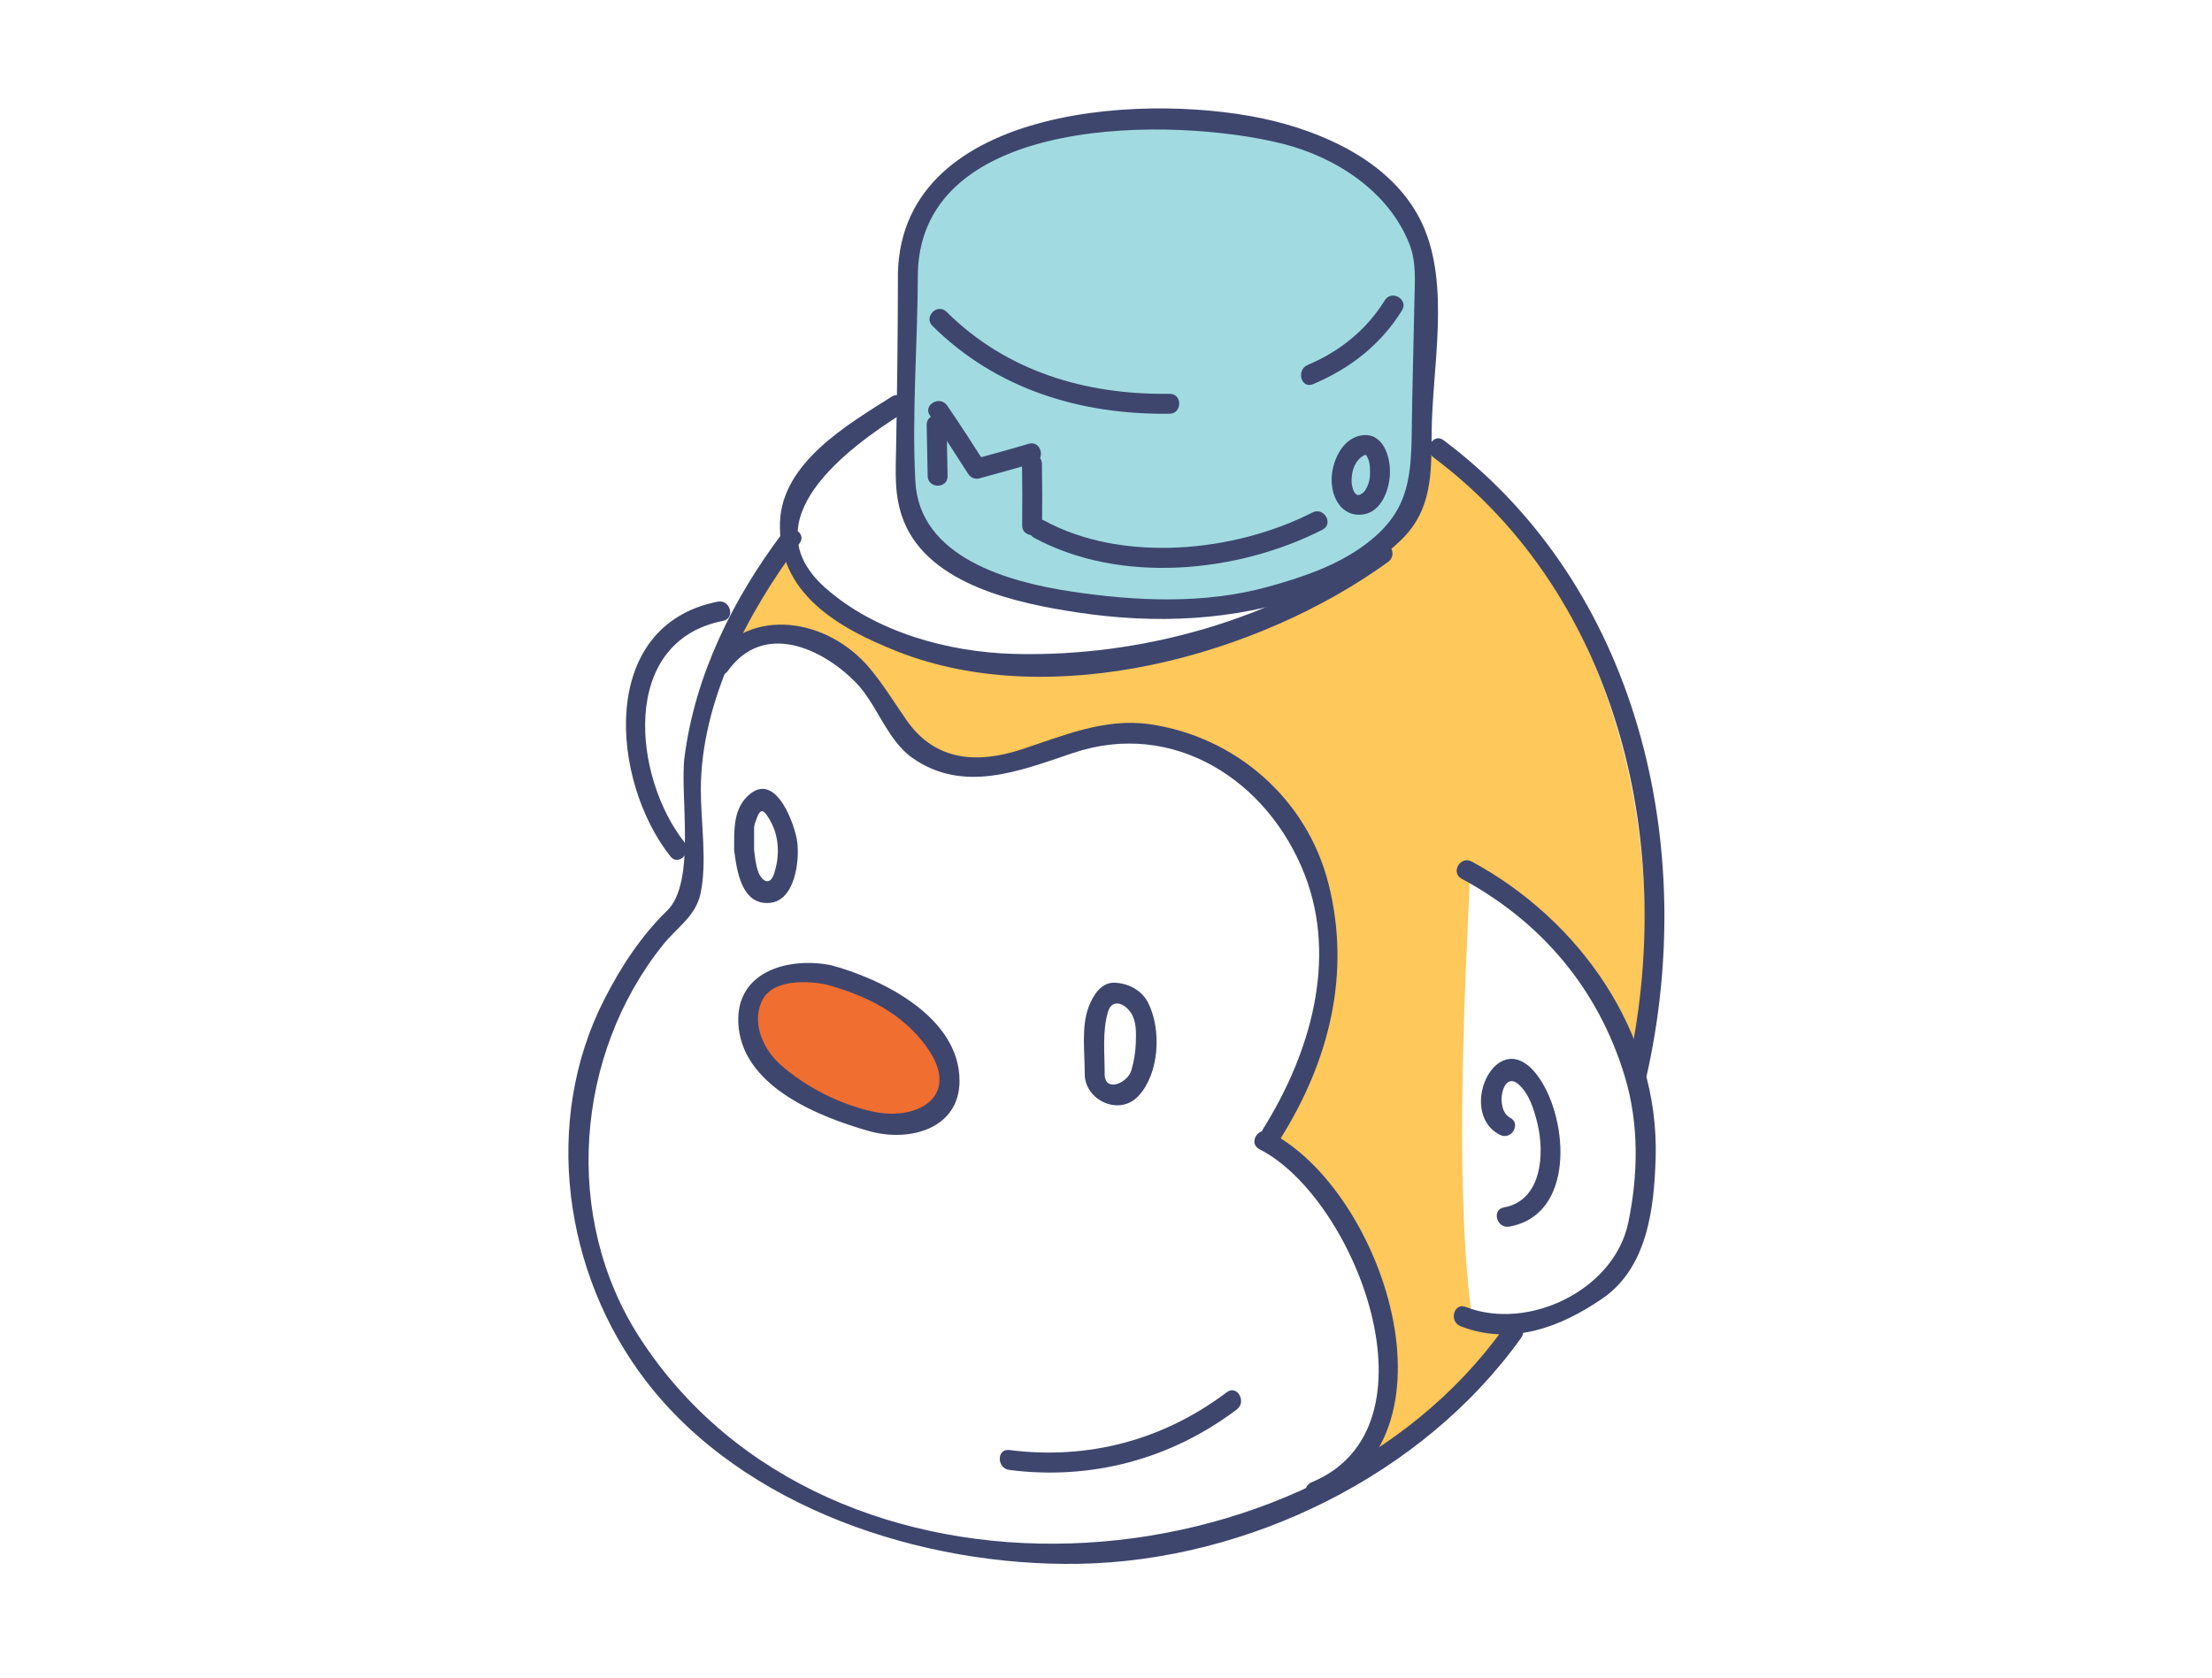
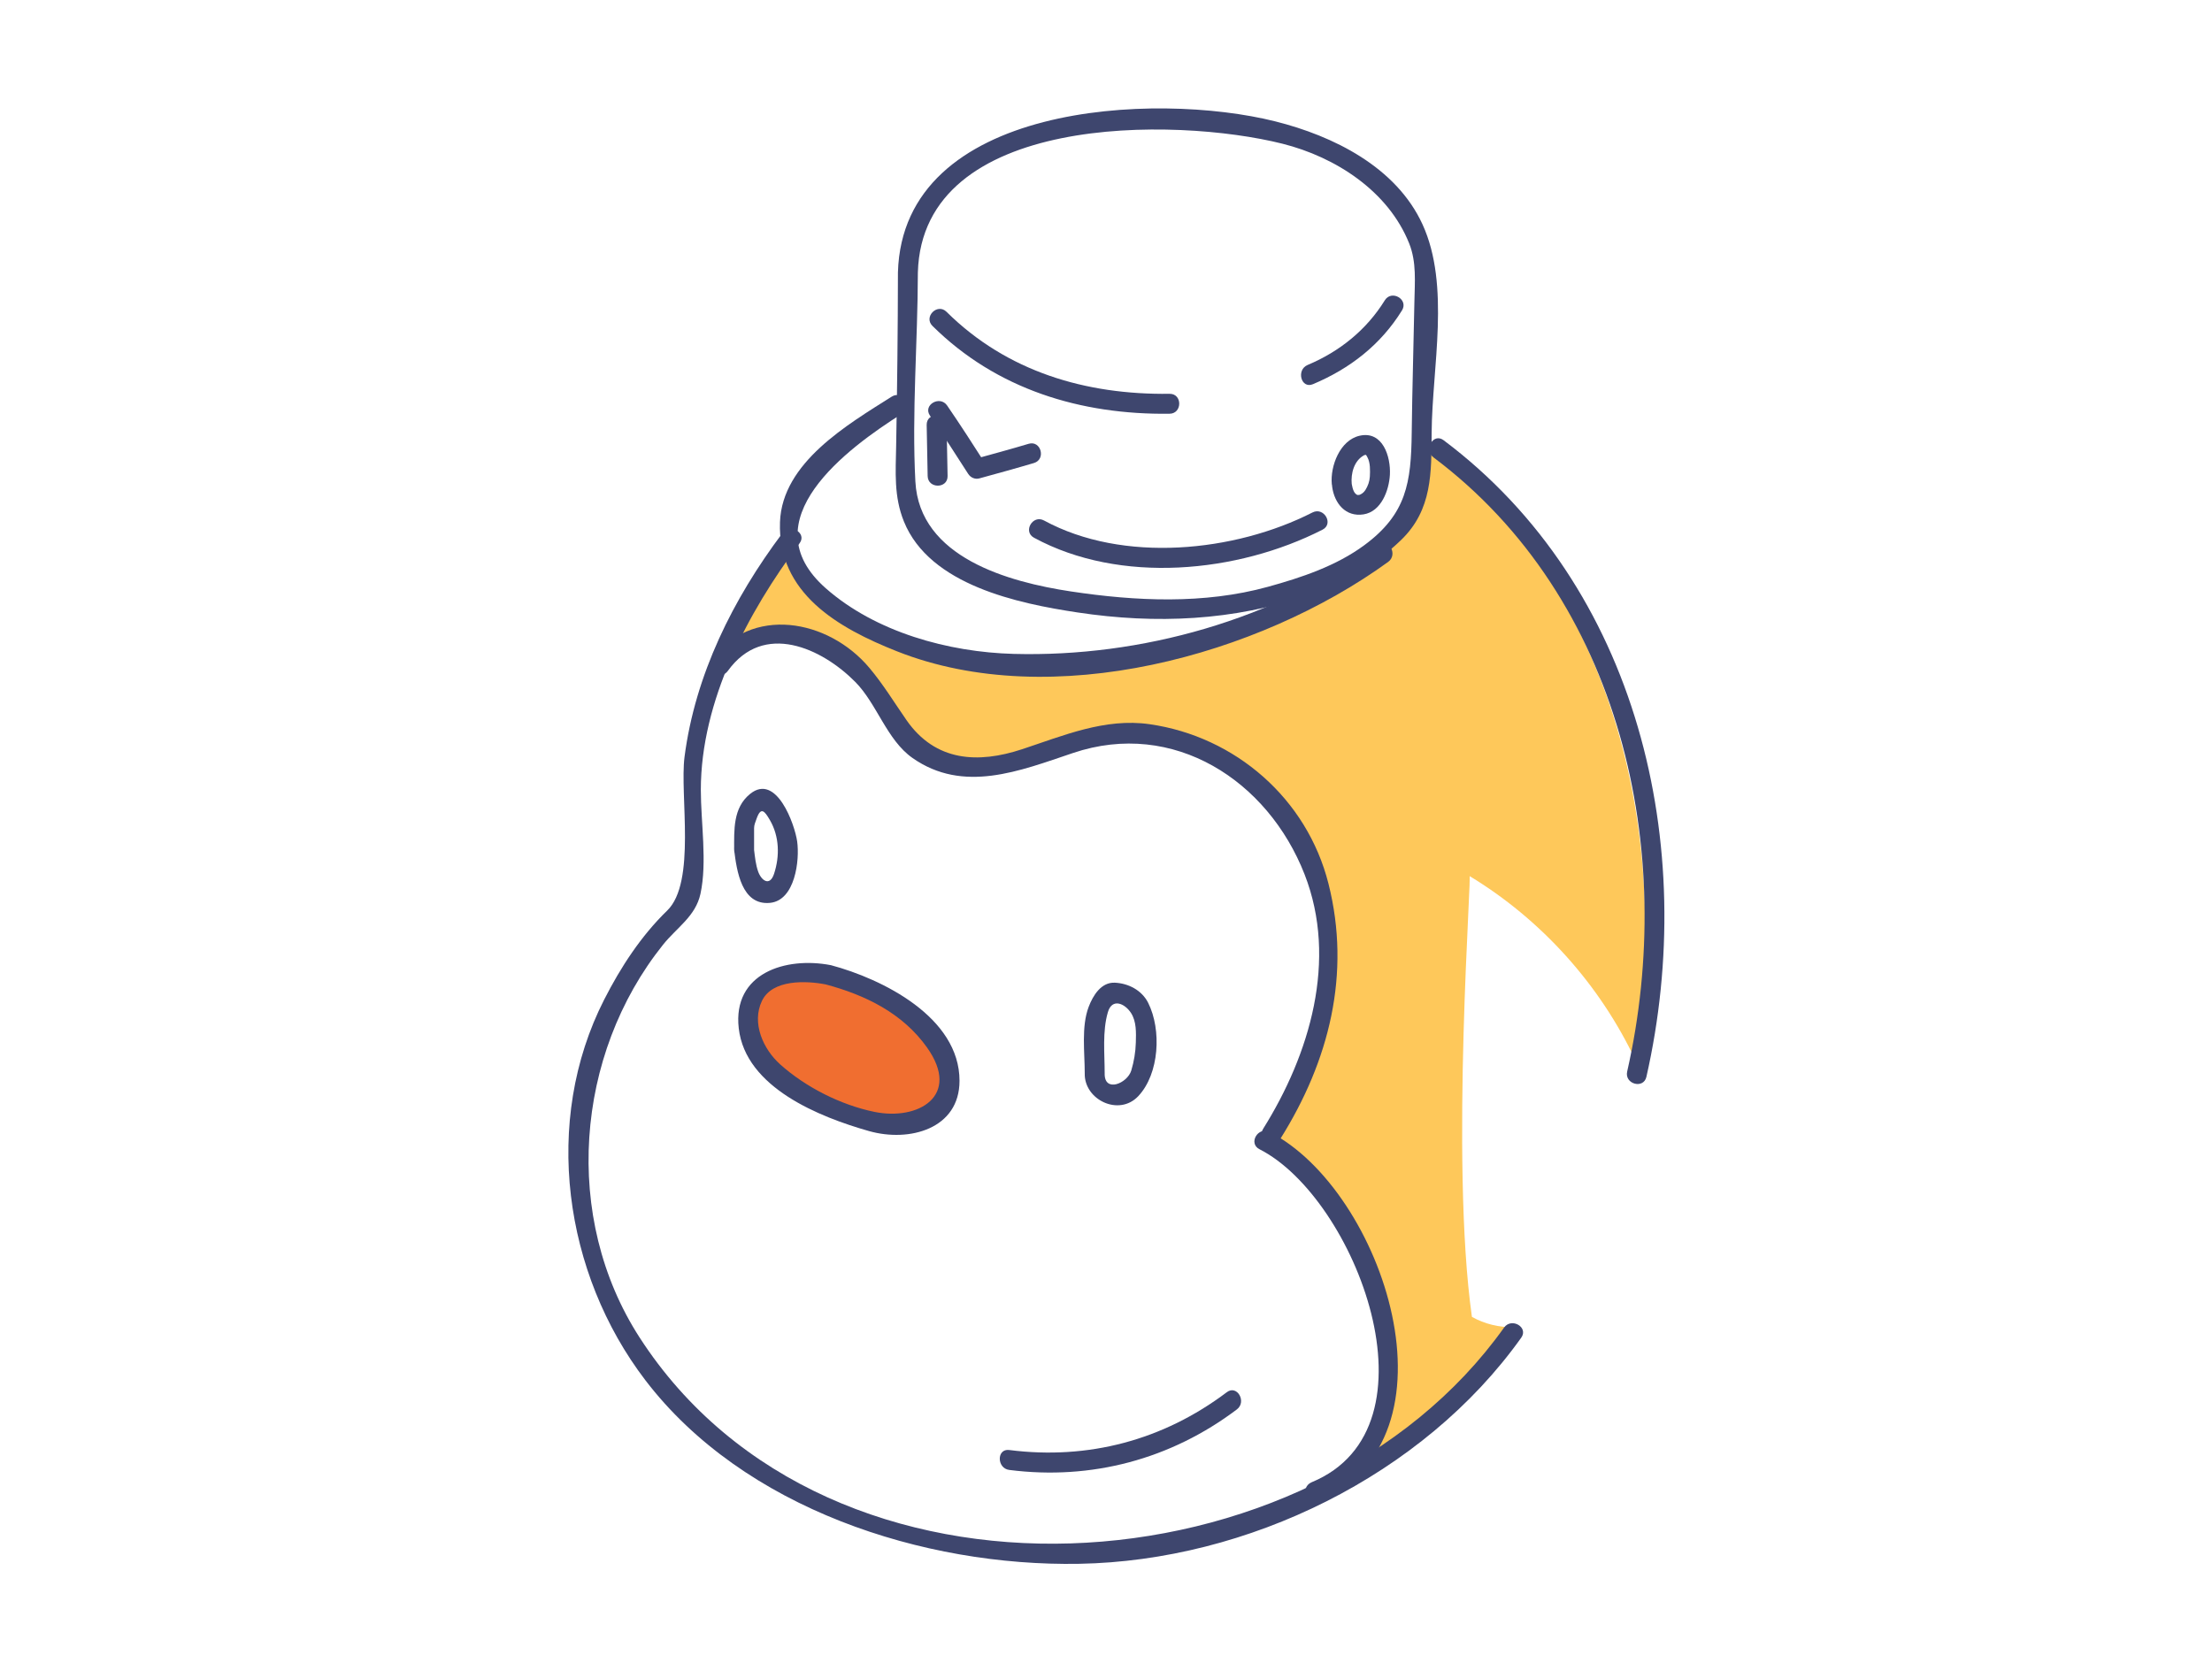
<svg xmlns="http://www.w3.org/2000/svg" width="195px" height="148px" viewBox="0 0 195 148" version="1.1">
  <title>Group 30</title>
  <desc>Created with Sketch.</desc>
  <defs />
  <g id="Page-1" stroke="none" stroke-width="1" fill="none" fill-rule="evenodd">
    <g id="Pixel---CS" transform="translate(-1312, -9459)" fill-rule="nonzero">
      <g id="Group-53" transform="translate(1362, 9468)">
        <path d="M14.322,48 C15.574,44.95 17.069,42.002 18.79,39.19 C22.315,45.805 29.841,49.581 37.305,50.262 C44.769,50.943 52.219,48.955 59.277,46.435 C63.212,45.031 67.169,43.406 70.307,40.648 C73.445,37.89 75.671,33.788 75.209,29.636 C83.418,35.651 89.246,44.613 92.285,54.326 C95.323,64.04 95.673,74.473 94.201,84.543 C91.052,77.829 85.88,72.08 79.536,68.243 C79.826,67.29 77.802,93.289 79.758,107.122 C80.872,107.747 82.158,108.063 83.435,108.024 C83.85,109.015 83.054,110.069 82.301,110.835 C78.405,114.796 74.08,118.337 69.428,121.373 C71.846,116.446 72.389,110.625 70.926,105.333 C69.462,100.043 66.005,95.329 61.398,92.345 C65.367,85.812 67.807,77.973 66.272,70.484 C64.737,62.995 58.465,56.214 50.833,55.785 C45.461,55.484 40.318,58.186 34.939,58.274 C33.989,58.29 33.012,58.217 32.155,57.811 C30.569,57.058 29.714,55.355 28.862,53.82 C27.393,51.171 25.496,48.601 22.778,47.263 C20.061,45.926 16.372,46.187 14.461,48.537" id="Fill-411" fill="#FEC85A" />
        <path d="M18.971,38.017 C14.624,43.809 11.285,50.488 10.345,57.744 C9.909,61.104 11.396,68.792 8.815,71.296 C6.504,73.539 4.714,76.295 3.261,79.147 C-2.21,89.887 -0.296,103.295 6.89,112.704 C15.538,124.029 31.395,129.143 45.141,128.896 C59.957,128.631 75.435,121.13 84.108,108.954 C84.767,108.029 83.242,107.153 82.591,108.067 C65.646,131.856 23.045,134.735 6.385,108.942 C-0.439,98.379 0.693,84.005 8.444,74.313 C9.682,72.766 11.316,71.81 11.75,69.816 C12.354,67.041 11.782,63.497 11.782,60.65 C11.782,52.823 15.922,44.988 20.488,38.903 C21.169,37.997 19.642,37.123 18.971,38.017" id="Fill-413" fill="#3E466E" />
        <path d="M95.139,85.958 C99.747,65.644 94.482,42.738 77.257,29.816 C76.35,29.136 75.476,30.663 76.371,31.334 C92.929,43.756 97.86,66.026 93.444,85.491 C93.194,86.594 94.888,87.063 95.139,85.958" id="Fill-415" fill="#3E466E" />
        <path d="M14.72,65.952 C14.945,67.771 15.371,70.847 17.869,70.616 C20.1,70.409 20.507,66.843 20.274,65.196 C20.062,63.696 18.444,59.135 16.128,61.005 C14.603,62.236 14.72,64.204 14.72,65.952 C14.72,67.086 16.477,67.086 16.477,65.952 L16.477,64.02 C16.477,63.737 16.598,63.476 16.69,63.21 C17.076,62.105 17.399,62.502 17.871,63.316 C18.71,64.758 18.748,66.497 18.239,68.048 C17.856,69.21 17.107,68.639 16.829,67.837 C16.62,67.237 16.555,66.579 16.477,65.952 C16.34,64.843 14.582,64.829 14.72,65.952" id="Fill-417" fill="#3E466E" />
        <path d="M45.626,85.646 C45.565,87.974 48.635,89.47 50.342,87.662 C52.212,85.679 52.406,81.803 51.219,79.433 C50.661,78.319 49.478,77.709 48.278,77.654 C47.058,77.599 46.342,78.812 45.974,79.78 C45.309,81.526 45.628,83.819 45.626,85.646 C45.626,86.78 47.382,86.78 47.383,85.646 C47.385,83.89 47.168,81.949 47.668,80.247 C48.037,78.994 49.152,79.475 49.702,80.319 C50.197,81.08 50.153,82.075 50.129,82.939 C50.105,83.78 49.969,84.595 49.728,85.399 C49.39,86.528 47.338,87.395 47.383,85.646 C47.413,84.513 45.656,84.516 45.626,85.646" id="Fill-419" fill="#3E466E" />
        <path d="M23.02,76.958 C19.068,75.997 14.635,77.886 16.246,82.57 C17.587,86.472 22.524,88.518 26.141,89.692 C30.039,90.957 35.216,89.883 33.32,84.618 C31.819,80.453 27.054,77.938 23.02,76.958" id="Fill-421" fill="#F06E30" />
        <path d="M23.253,76.11 C19.239,75.332 14.572,76.822 15.124,81.671 C15.721,86.919 22.275,89.508 26.607,90.738 C30.16,91.746 34.586,90.551 34.587,86.305 C34.588,80.691 27.783,77.321 23.253,76.11 C22.157,75.818 21.693,77.513 22.786,77.805 C26.294,78.743 29.579,80.343 31.729,83.377 C34.753,87.643 30.936,89.841 27.074,89.043 C24.11,88.431 21.027,86.869 18.783,84.862 C17.281,83.519 16.239,81.217 17.167,79.264 C18.083,77.333 21.104,77.478 22.786,77.805 C23.893,78.019 24.364,76.326 23.253,76.11" id="Fill-423" fill="#3E466E" />
        <path d="M14.165,50.158 C17.318,45.774 22.449,48.155 25.394,51.129 C27.313,53.066 28.174,56.244 30.436,57.834 C34.926,60.99 39.892,58.982 44.599,57.397 C53.47,54.409 61.781,59.837 65.008,68.106 C67.952,75.648 65.455,83.995 61.353,90.537 C60.748,91.5 62.269,92.381 62.87,91.424 C67.169,84.569 69.123,76.885 67.112,68.923 C65.218,61.422 58.903,55.946 51.344,54.86 C47.412,54.295 43.746,55.865 40.099,57.068 C36.222,58.347 32.464,58.166 29.916,54.505 C28.824,52.936 27.87,51.354 26.636,49.887 C23.019,45.582 16.199,44.333 12.648,49.272 C11.984,50.193 13.509,51.069 14.165,50.158" id="Fill-425" fill="#3E466E" />
        <path d="M61.026,92.336 C69.483,96.629 77.303,116.87 65.636,121.701 C64.604,122.128 65.056,123.829 66.103,123.396 C79.317,117.924 71.92,95.898 61.912,90.819 C60.905,90.307 60.016,91.823 61.026,92.336" id="Fill-427" fill="#3E466E" />
        <path d="M38.971,120.619 C46.209,121.543 53.214,119.678 59.037,115.281 C59.929,114.607 59.055,113.08 58.15,113.764 C52.547,117.994 45.934,119.75 38.971,118.862 C37.85,118.719 37.864,120.478 38.971,120.619" id="Fill-429" fill="#3E466E" />
-         <path d="M78.751,107.941 C83.171,109.673 87.494,108.087 91.255,105.509 C95.232,102.782 95.822,97.544 95.954,93.123 C96.289,82.023 89.216,72.085 79.737,66.97 C78.74,66.432 77.853,67.95 78.851,68.487 C85.924,72.305 90.921,78.24 93.243,85.952 C94.499,90.12 94.419,94.6 93.539,98.82 C92.299,104.773 84.706,108.397 79.219,106.246 C78.162,105.832 77.709,107.532 78.751,107.941" id="Fill-431" fill="#3E466E" />
-         <path d="M83.051,99.162 C88.838,98.129 88.272,89.829 85.708,86.082 C82.139,80.867 78.255,89.051 82.232,91.073 C83.24,91.585 84.129,90.07 83.119,89.556 C81.749,88.86 82.422,85.325 83.865,86.614 C84.822,87.469 85.224,88.828 85.521,90.018 C86.193,92.713 85.929,96.871 82.584,97.467 C81.47,97.667 81.943,99.36 83.051,99.162" id="Fill-433" fill="#3E466E" />
-         <path d="M10.344,65.278 C5.821,59.557 4.556,47.556 13.74,45.747 C14.85,45.528 14.379,43.835 13.272,44.053 C2.683,46.138 3.823,59.845 9.102,66.52 C9.805,67.408 11.039,66.156 10.344,65.278" id="Fill-435" fill="#3E466E" />
-         <path d="M30.036,15.013 C30.036,6.277 37.946,1.73 54.346,1.73 C70.746,1.73 75.599,10.855 75.599,14.835 C75.599,18.815 75.313,24.345 75.313,32.471 C75.313,40.597 61.76,44.627 54.236,44.711 C45.079,44.813 29.817,42.931 29.817,33.454 C29.817,33.454 30.036,23.748 30.036,15.013" id="Fill-437" fill="#A1DBE1" />
        <path d="M30.915,15.013 C31.318,0.974 53.584,1.295 63.054,3.672 C67.738,4.848 72.388,7.849 74.23,12.473 C74.888,14.125 74.719,15.878 74.687,17.618 C74.617,21.461 74.495,25.301 74.451,29.144 C74.4,33.56 73.993,36.321 70.288,39.063 C67.794,40.908 64.724,41.931 61.769,42.746 C56.142,44.296 50.136,44.016 44.419,43.155 C38.901,42.323 31.047,40.162 30.695,33.454 C30.374,27.359 30.906,21.118 30.915,15.013 C30.916,13.879 29.16,13.879 29.158,15.013 C29.151,20.108 29.091,25.202 29.001,30.296 C28.959,32.633 28.788,34.773 29.686,36.989 C31.96,42.605 39.768,44.219 45.006,45.008 C51.89,46.046 58.739,45.748 65.344,43.48 C68.389,42.435 71.233,40.839 73.543,38.589 C76.268,35.933 76.182,32.691 76.208,29.144 C76.249,23.427 77.873,16.188 75.406,10.793 C73.086,5.72 67.54,2.987 62.42,1.702 C51.842,-0.953 29.586,0.092 29.158,15.013 C29.125,16.146 30.882,16.144 30.915,15.013" id="Fill-439" fill="#3E466E" />
        <path d="M28.612,25.974 C24.764,28.411 18.955,31.778 18.761,37.028 C18.53,43.317 23.891,46.382 29.091,48.439 C42.721,53.833 60.967,48.82 72.372,40.55 C73.281,39.891 72.405,38.366 71.486,39.033 C62.353,45.654 50.609,48.96 39.366,48.661 C33.602,48.507 27.206,46.745 22.813,42.888 C16.003,36.91 24.729,30.511 29.499,27.491 C30.453,26.886 29.572,25.366 28.612,25.974" id="Fill-441" fill="#3E466E" />
        <path d="M65.742,24.878 C69.006,23.507 71.721,21.398 73.595,18.367 C74.193,17.401 72.674,16.519 72.079,17.48 C70.463,20.092 68.097,21.998 65.274,23.183 C64.247,23.616 64.697,25.317 65.742,24.878" id="Fill-443" fill="#3E466E" />
        <path d="M32.2,19.738 C37.843,25.332 45.274,27.586 53.106,27.483 C54.238,27.468 54.24,25.711 53.106,25.726 C45.726,25.823 38.771,23.778 33.442,18.496 C32.638,17.697 31.395,18.94 32.2,19.738" id="Fill-445" fill="#3E466E" />
        <path d="M33.535,32.976 C33.507,31.475 33.478,29.973 33.449,28.472 C33.428,27.34 31.671,27.337 31.692,28.472 C31.721,29.973 31.75,31.475 31.778,32.976 C31.799,34.108 33.556,34.109 33.535,32.976" id="Fill-447" fill="#3E466E" />
-         <path d="M41.867,37.328 C41.888,35.521 41.883,33.713 41.852,31.906 C41.831,30.774 40.074,30.772 40.095,31.906 C40.126,33.713 40.132,35.521 40.11,37.328 C40.097,38.461 41.854,38.46 41.867,37.328" id="Fill-449" fill="#3E466E" />
        <path d="M31.979,27.647 C33.136,29.335 34.245,31.056 35.347,32.78 C35.561,33.114 35.947,33.291 36.339,33.184 C37.945,32.742 39.552,32.304 41.148,31.829 C42.231,31.506 41.77,29.81 40.681,30.134 C39.085,30.61 37.478,31.048 35.873,31.489 C36.203,31.624 36.533,31.758 36.864,31.894 C35.762,30.17 34.653,28.448 33.496,26.761 C32.86,25.832 31.336,26.71 31.979,27.647" id="Fill-451" fill="#3E466E" />
        <path d="M41.15,38.415 C48.737,42.538 59.084,41.537 66.589,37.706 C67.599,37.191 66.71,35.675 65.703,36.189 C58.837,39.693 48.996,40.679 42.036,36.897 C41.041,36.356 40.154,37.873 41.15,38.415" id="Fill-453" fill="#3E466E" />
        <path d="M67.437,33.919 C67.635,35.385 68.624,36.605 70.201,36.358 C71.771,36.113 72.449,34.23 72.526,32.872 C72.616,31.257 71.891,28.969 69.865,29.421 C68.118,29.812 67.26,32.107 67.405,33.685 C67.509,34.804 69.267,34.814 69.162,33.685 C69.076,32.745 69.36,31.641 70.24,31.147 C70.272,31.129 70.416,31.109 70.353,31.099 C70.449,31.114 70.458,31.163 70.547,31.326 C70.807,31.798 70.789,32.509 70.76,33.029 C70.735,33.453 70.588,33.86 70.363,34.217 C70.208,34.463 69.965,34.602 69.818,34.644 C69.795,34.652 69.621,34.639 69.703,34.655 C69.621,34.638 69.578,34.614 69.492,34.53 C69.262,34.306 69.18,33.812 69.131,33.451 C69.066,32.976 68.465,32.724 68.05,32.838 C67.543,32.978 67.373,33.444 67.437,33.919" id="Fill-455" fill="#3E466E" />
      </g>
    </g>
  </g>
</svg>